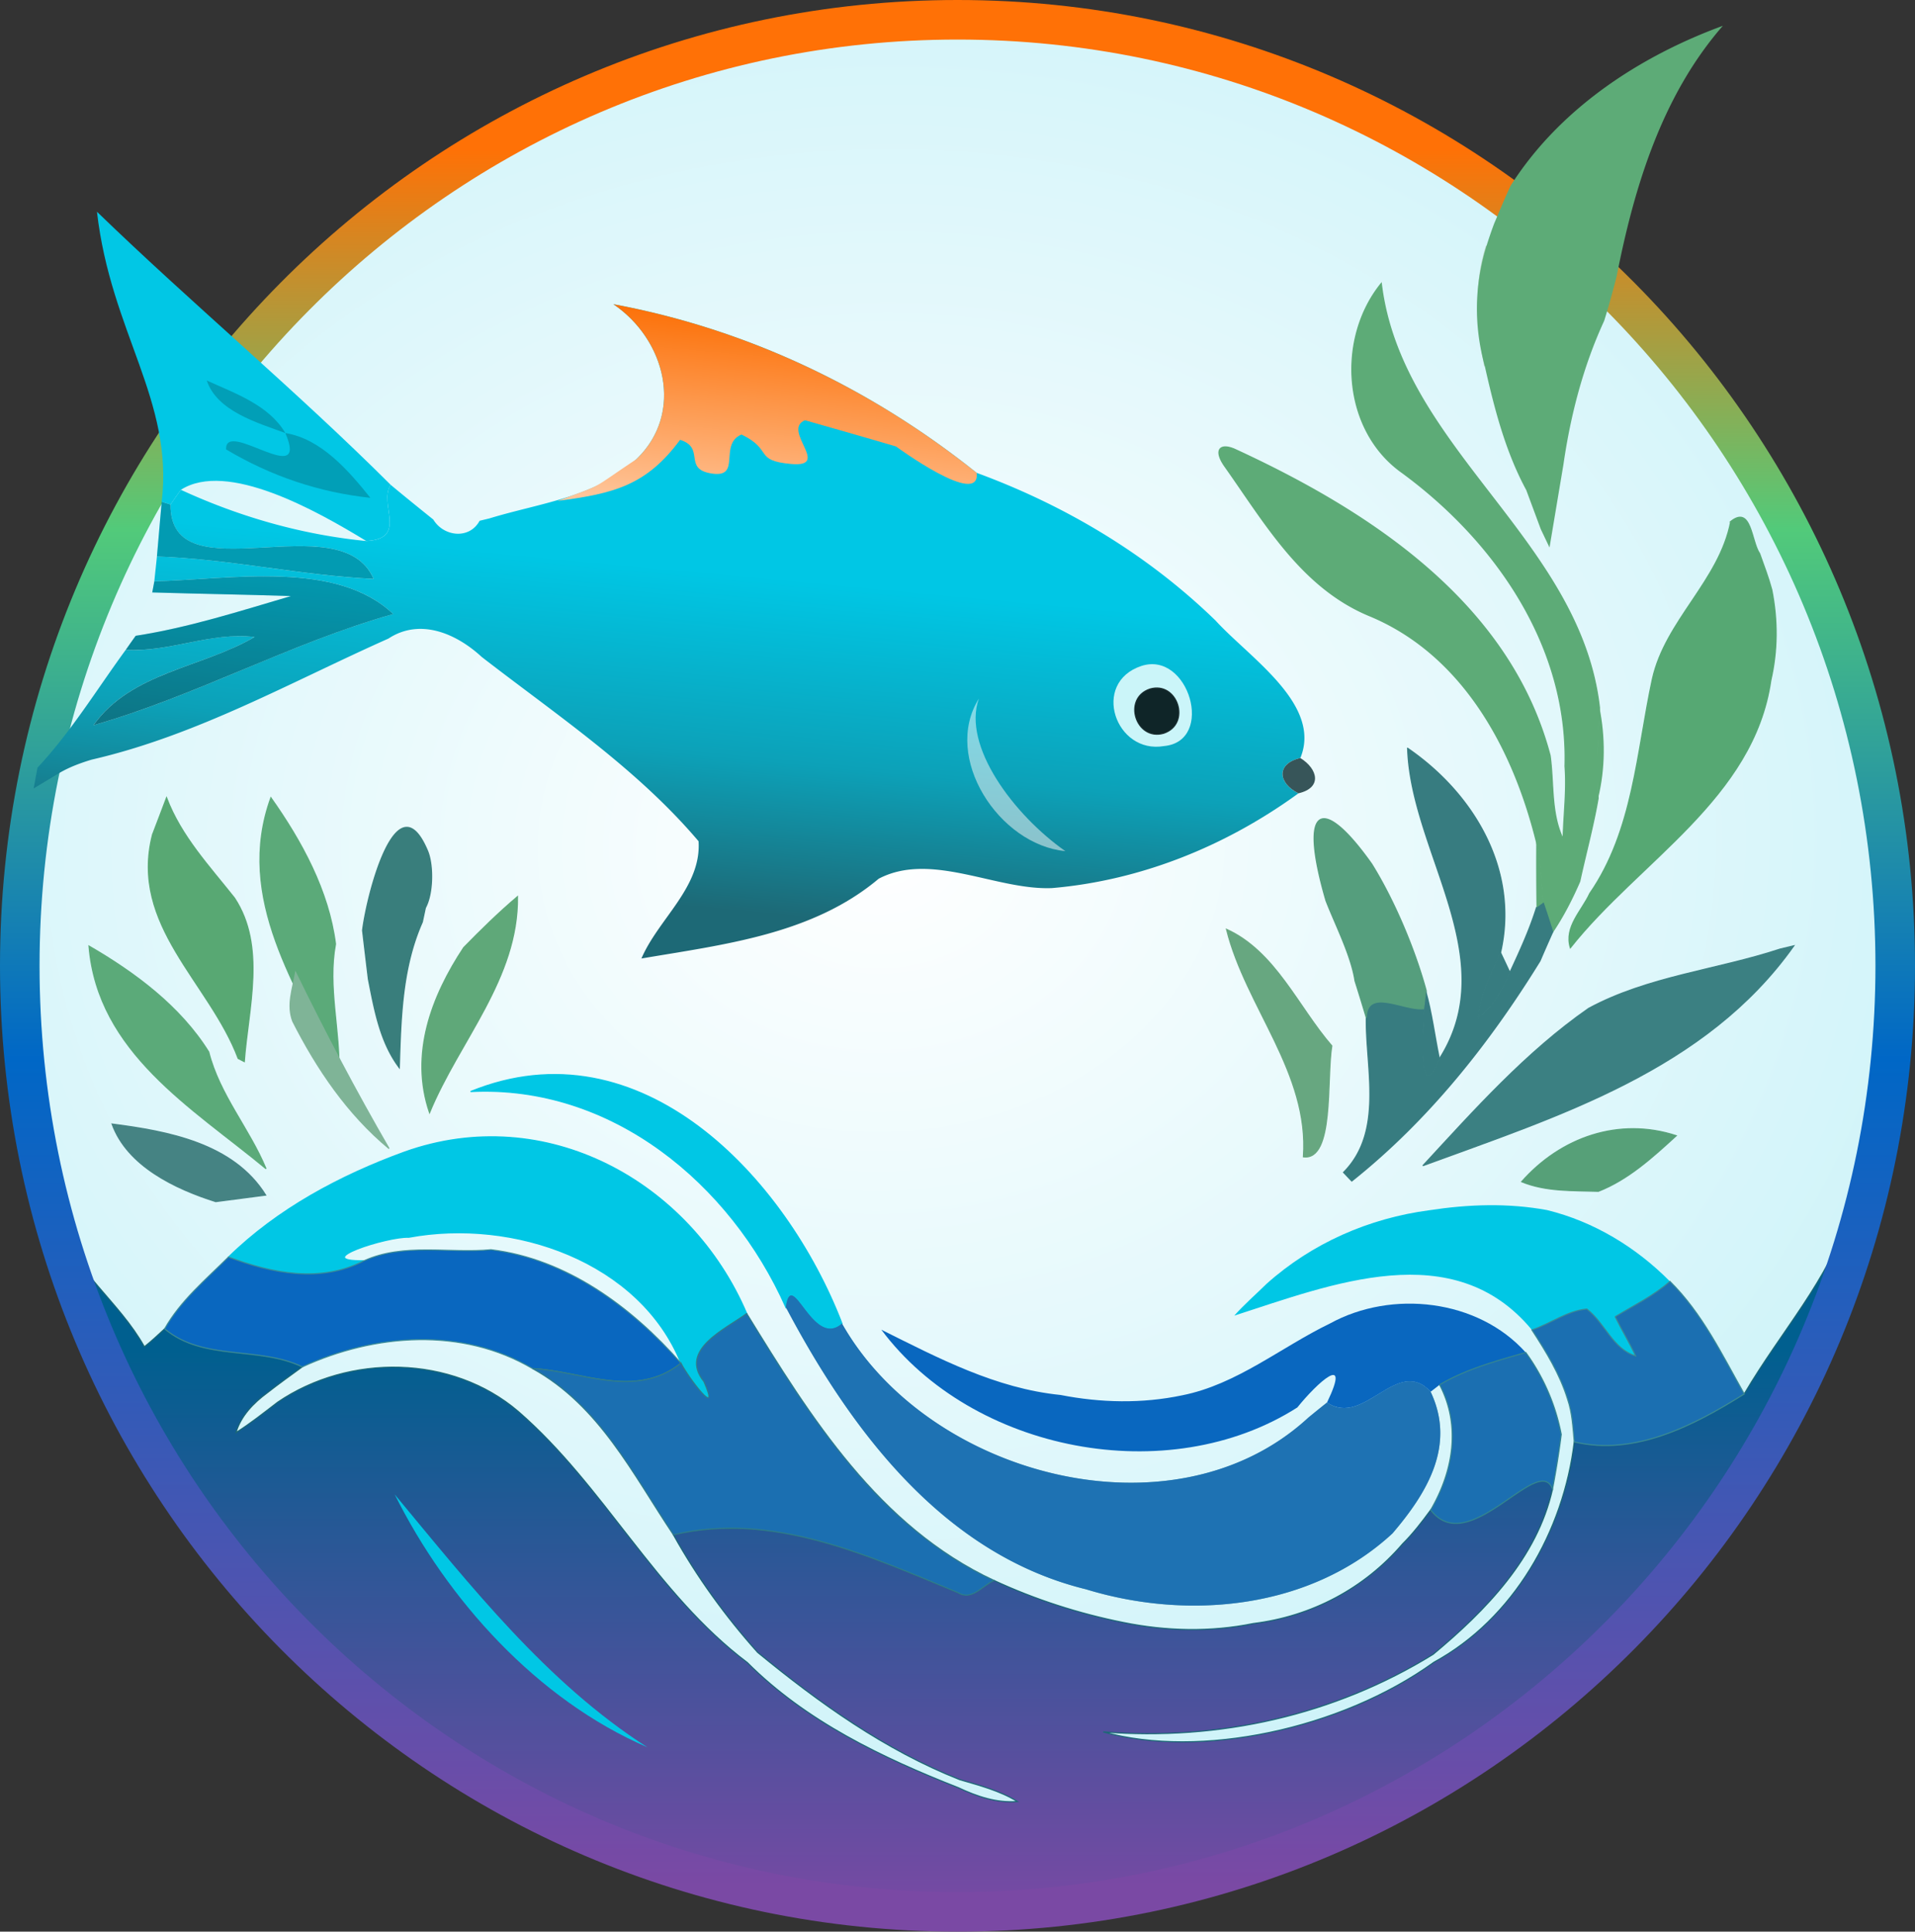
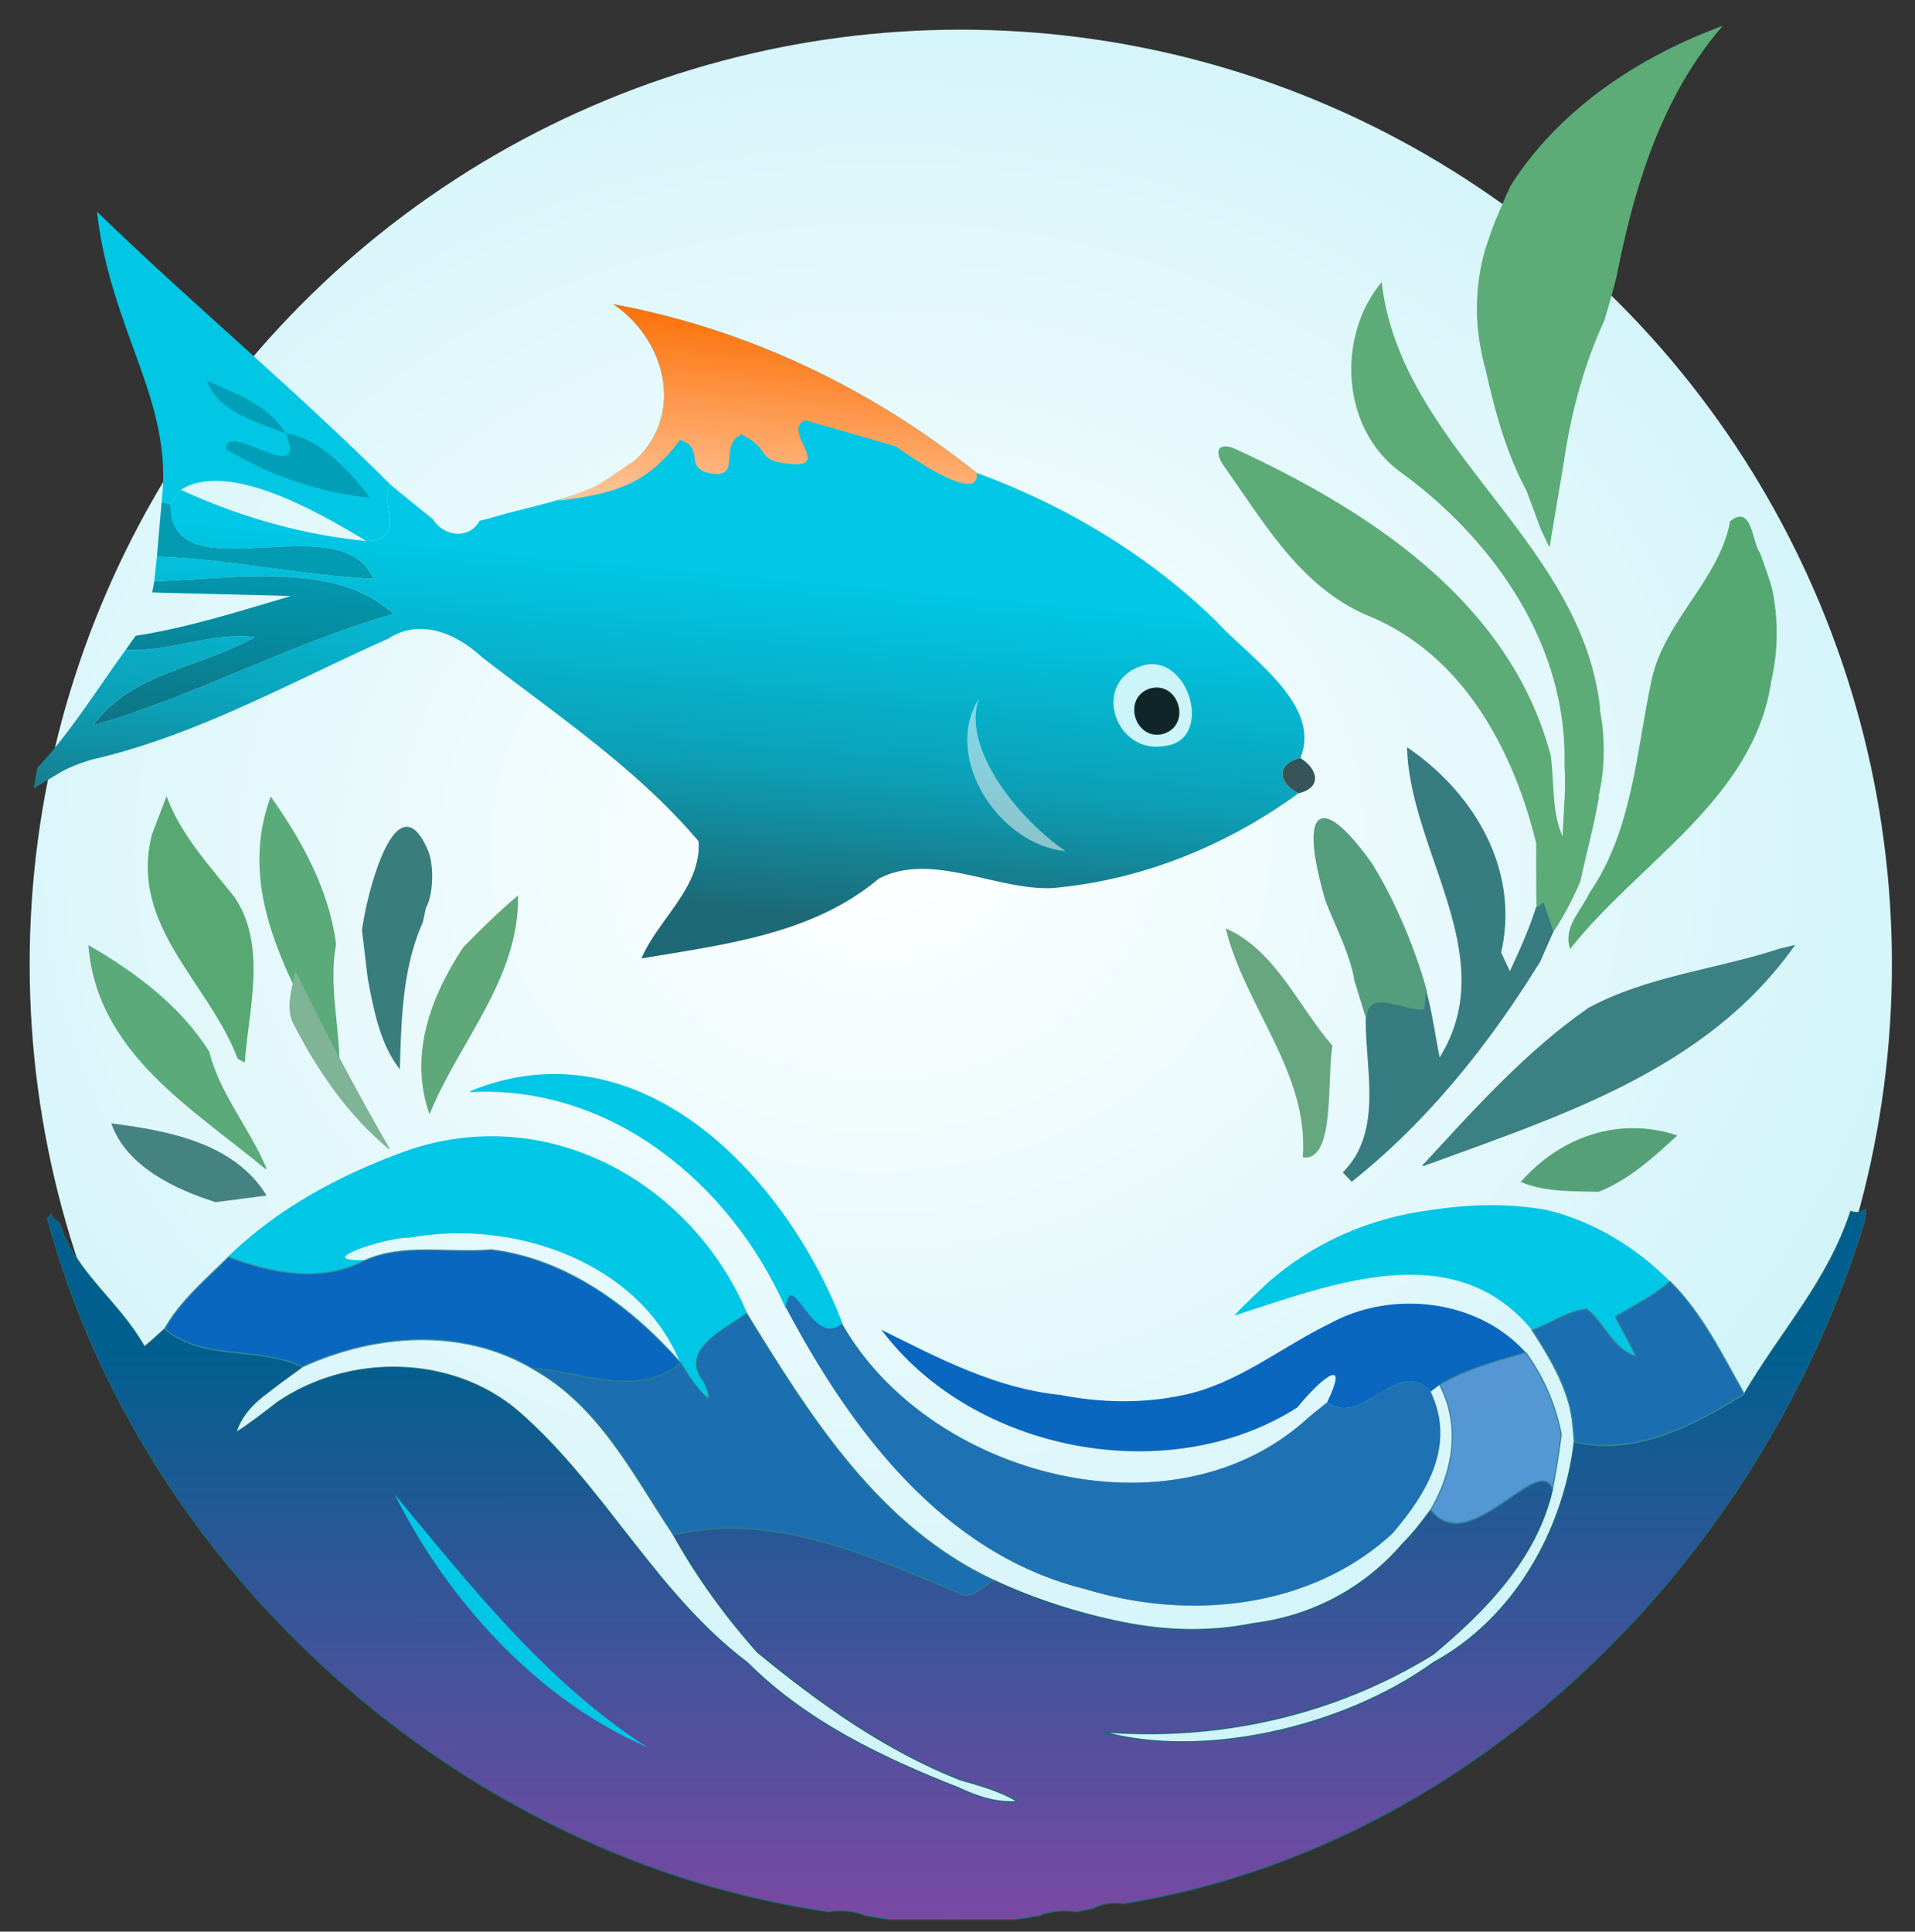
<svg xmlns="http://www.w3.org/2000/svg" width="581" height="586" fill="none">
  <rect width="100%" height="100%" fill="#333333" stroke="none" />
  <ellipse cx="291.5" cy="292.5" fill="url(#a)" rx="282.5" ry="283.5" style="fill:url(#a)" />
  <path fill="#add1b6" stroke="#add1b6" stroke-width=".333" d="M450.483 111.095c-2.335-12.033-3.312-24.686.524-36.528-.286 12.176-.333 24.328-.524 36.528z" />
  <path fill="#5dab77" stroke="#5dab77" stroke-width=".333" d="M425.368 143.335c-18.181-12.891-19.825-40.722-6.291-57.355 6.005 50.111 60.333 77.728 66.195 128.672-.477 9.127-.81 18.348-.405 27.498-1.454 8.483-3.741 16.799-5.576 25.234-2.311 5.314-4.956 10.508-8.197 15.321a347.13 347.13 0 0 0-2.883-8.84c-.667-6.29-.477-12.581-2.121-18.681-7.053-28.379-22.446-56.854-50.801-68.482-20.516-8.602-31.56-28.141-43.784-45.369-3.353-4.83-1.381-6.983 3.074-5.051 40.913 18.848 83.505 46.584 95.729 92.953 1.167 8.412.19 17.442 3.931 25.282.167-7.458 1.144-14.678.572-22.065 1.073-36.433-21.135-68.363-49.443-89.117z" />
  <path fill="#56a873" stroke="#56a873" stroke-width=".333" d="M525.088 158.204c6.338-5.028 6.195 6.004 8.792 9.769 1.287 3.622 2.669 7.22 3.67 10.937 1.859 9.312 1.773 18.532-.286 27.498-5.218 35.861-39.912 54.733-60.833 81.135-1.954-6.315 3.455-11.2 5.885-16.489 13.225-19.111 14.226-42.963 18.991-65.004 3.956-17.847 20.326-29.832 23.781-47.846z" />
  <path fill="#58a873" stroke="#58a873" stroke-width=".333" d="M46.265 253.223c1.453-3.741 2.835-7.482 4.265-11.223 4.408 11.7 13.01 20.802 20.635 30.452 9.627 14.655 4.17 33.384 2.955 49.611l-1.859-.954c-8.697-23.113-33.049-40.341-25.996-67.886Z" />
  <path fill="#5dab77" d="M485.273 214.652c1.811 9.079 1.787 18.443-.405 27.498-.405-9.15-.071-18.371.405-27.498z" />
  <path fill="#377c80" stroke="#377c80" stroke-width=".333" d="M427.061 226.996c19.92 13.653 33.86 36.671 28.26 61.738-2.859 6.458-6.195 12.867-6.862 20.016 4.718-3.431 7.505-8.674 9.721-13.94 2.955-6.362 5.886-12.771 7.983-19.491l2.049-1.453a344.557 344.557 0 0 1 2.883 8.84 496.27 496.27 0 0 0-3.86 8.792c-15.488 25.091-33.931 48.324-57.116 66.791-.643-.644-1.882-1.978-2.502-2.622 12.319-12.366 6.672-31.667 6.91-46.941.167-9.341 11.819-1.882 17.562-2.74-.334 6.147-1.907 31.048 4.741 15.012 19.277-30.62-8.768-62.43-9.769-94.002z" />
  <path fill="#397e7c" stroke="#397e7c" stroke-width=".333" d="M110 282.252c1.358-11.104 10.461-46.322 19.777-23.972 1.733 4.327 1.616 12.884-.715 17.109-.238 1.096-.691 3.264-.929 4.337-6.195 13.963-6.505 29.213-6.981 44.201-5.838-7.72-7.554-17.585-9.389-26.878A3257.895 3257.895 0 0 1 110 282.252z" />
  <path fill="#5dab77" d="M466.09 255.184c1.644 6.1 1.454 12.391 2.121 18.681l-2.049 1.454a945.642 945.642 0 0 1-.072-20.135z" />
  <path fill="#559e7d" stroke="#559e7d" stroke-width=".333" d="M402.291 273.234c-8.447-28.975-1.299-32.55 13.892-11.104 6.862 11.032 13.117 25.913 16.525 38.423-.143 1.358-.477 4.074-.62 5.433-5.743.857-17.394-6.601-17.561 2.74a763.392 763.392 0 0 0-3.432-11.176c-1.143-7.648-6.04-17.168-8.804-24.316z" />
  <path fill="#5fa879" stroke="#5fa879" stroke-width=".333" d="M140.686 287.464c5.242-5.361 10.604-10.627 16.322-15.464.286 24.853-17.704 43.748-26.687 65.575-6.076-17.8.619-35.385 10.365-50.111z" />
  <path fill="#5baa79" stroke="#5baa79" stroke-width=".333" d="M27 287c13.916 8.054 27.712 18.3 36.338 32.144 3.288 13.01 12.319 23.233 17.371 35.409C58.334 336.038 29.669 319.335 27 287ZM82.185 242c9.286 13.125 17.549 28.193 19.612 44.374-2.439 13.195 1.503 26.253 1.014 39.427-12.61-26.162-31.692-53.302-20.626-83.801Z" />
  <path fill="#67a780" stroke="#67a780" stroke-width=".333" d="M372.112 281.919c14.821 6.719 21.708 23.542 31.954 35.361-1.668 10.055.834 34.932-8.626 33.669 1.835-25.472-17.418-45.369-23.328-69.03z" />
  <path fill="#3b8082" stroke="#3b8082" stroke-width=".333" d="M540.078 287.924c1.048-.239 3.121-.763 4.17-1.001-26.688 37.696-71.413 51.635-112.564 66.719 15.655-16.942 31.262-34.48 50.301-47.728 17.966-9.722 38.863-11.652 58.093-17.99z" />
  <path fill="#377c80" d="M448.457 308.75c.667-7.149 4.003-13.559 6.862-20.016.715 1.525 2.145 4.551 2.86 6.076-2.216 5.266-5.004 10.508-9.722 13.94z" />
  <path fill="#7fb497" stroke="#7fb497" stroke-width=".333" d="M89.681 295c8.84 18.133 18.229 35.957 28.356 53.446-12.558-10.389-21.898-24.185-29.214-38.601-1.906-4.909-.024-9.96.858-14.845z" />
  <path fill="#377c80" d="M432.708 300.553c1.882 6.719 2.716 13.558 4.122 20.444-6.648 16.037-5.075-8.864-4.742-15.011.143-1.359.477-4.075.62-5.433z" />
  <path fill="#00c7e5" stroke="#00c7e5" stroke-width=".333" d="M142.768 331.148c51.659-21.04 95.669 26.211 112.683 70.365-8.912 7.863-15.226-17.49-17.037-4.956-16.68-37.506-52.803-67.625-95.646-65.409z" />
  <path fill="#458383" stroke="#458383" stroke-width=".333" d="M34 341c16.989 2.192 36.814 5.838 46.608 21.564-3.789.501-11.366 1.478-15.155 1.978C53.301 360.706 38.623 353.796 34 341Z" />
  <path fill="#56a078" stroke="#56a078" stroke-width=".333" d="M461.658 358.503c11.89-13.487 29.523-19.659 46.918-13.964-7.101 6.505-14.559 13.32-23.638 16.871-7.911-.262-15.893.119-23.28-2.907z" />
  <path fill="#00c7e5" stroke="#00c7e5" stroke-width=".333" d="M122.679 349.519c42.867-15.345 86.735 8.936 103.867 48.967-6.505 4.766-20.707 11.033-12.986 20.635 5.266 11.962-4.623-1-6.958-5.575-12.486-30.858-50.802-44.106-82.564-38.197-6.434-.31-30.572 7.411-13.559 7.125-13.153 6.838-27.95 3.836-41.151-1.12 14.94-14.631 33.836-24.71 53.351-31.835z" />
  <path fill="url(#b)" stroke="#1a6774" stroke-width=".333" d="M561.5 367.5c4.789 1.715 4.907-3.779 4.287 2.559-30.833 102.247-117.449 190.125-224.771 207.448-3.145-.405-6.362-.143-9.173 1.406l-5.052 1.048c-3.884-.453-7.863-.31-11.485 1.215-1.811.31-5.409.882-7.196 1.168-12.772-.024-25.496 0-38.244 0-1.787-.286-5.362-.858-7.173-1.144-3.598-1.549-7.553-1.739-11.389-1.215-110.611-15.917-207.949-102.413-236.9-210.402 2.907-2.836-.955-1.085 3.596 1.417 4.789 15.179 18.04 23.674 25.808 37.565 2.145-1.691 4.146-3.574 6.148-5.432 11.819 9.888 28.498 5.147 41.747 11.532-3.574 2.598-7.149 5.171-10.628 7.888-4.17 3.073-7.958 6.957-9.483 12.057 4.432-2.788 8.506-6.053 12.653-9.222 21.635-14.749 52.85-14.44 73.009 2.812 26.116 22.684 41.651 55.21 69.483 76.178 17.776 17.8 40.865 28.856 64.026 37.959 5.599 2.644 11.604 4.694 17.919 4.193-5.385-3.312-11.533-4.884-17.514-6.648-22.684-8.959-42.581-23.232-61.31-38.601-9.793-10.961-18.395-22.852-25.544-35.671 30.167-7.125 59.047 6.314 86.33 17.537 4.098 2.598 7.434-2.12 10.913-3.693 12.534 5.814 25.734 10.056 39.293 12.772 12.914 2.621 26.425 2.955 39.388.31 17.704-2.169 33.716-10.651 45.297-24.162 3.169-3.145 5.885-6.696 8.53-10.294 11.533 15.107 32.835-17.561 36.958-6.338-4.647 20.85-20.302 36.886-36.219 50.134-30 18.515-64.956 26.283-100.078 23.543 29.285 8.149 71.913-.691 100.316-21.136 24.257-13.248 39.34-39.841 42.581-66.862 18.395 4.385 36.457-5.075 51.564-14.535 11.485-19.515 25.236-33.941 32.313-55.386z" style="fill:url(#b)" />
  <path fill="#00c7e5" d="M384.265 389.479c13.749-12.319 31.072-19.92 49.396-22.327 11.885-1.816 23.815-2.231 35.718-.047 14.178 3.479 27.021 11.27 37.267 21.636-4.98 4.408-10.984 7.291-16.608 10.722 1.954 4.003 4.313 7.816 6.195 11.891-6.957-2.121-9.316-10.032-14.797-14.226-5.885.477-11.056 4.48-16.656 6.338-23.756-28.712-60.857-13.82-90.308-4.336 3.05-3.432 6.529-6.434 9.793-9.651z" />
  <path fill="#0967bf" stroke="#398a96" stroke-width=".333" d="M110.48 382.474c12.033-5.457 25.782-2.144 38.506-3.336 23.018 2.812 42.652 17.419 57.616 34.408-13.82 11.08-30.405 2.311-45.011 1.644-21.374-12.629-47.847-10.627-69.888-.524-13.248-6.386-29.928-1.644-41.747-11.533 4.837-8.578 12.51-14.94 19.372-21.779 13.201 4.956 27.998 7.959 41.152 1.12z" />
  <path fill="#338591" d="M490.038 399.463c5.624-3.431 11.628-6.314 16.608-10.722 9.794 9.674 15.846 22.279 22.542 34.145-15.107 9.46-33.169 18.92-51.564 14.536-.405-4.337-.596-8.722-2.002-12.868-2.335-7.625-6.529-14.463-10.842-21.088 5.6-1.858 10.771-5.861 16.656-6.338 5.481 4.194 7.84 12.105 14.797 14.226-1.882-4.075-4.241-7.887-6.195-11.891z" />
  <path fill="#0f64c2" fill-opacity=".65" d="M490.038 399.463c5.624-3.431 11.628-6.314 16.608-10.722 9.794 9.674 15.846 22.279 22.542 34.145-15.107 9.46-33.169 18.92-51.564 14.536-.405-4.337-.596-8.722-2.002-12.868-2.335-7.625-6.529-14.463-10.842-21.088 5.6-1.858 10.771-5.861 16.656-6.338 5.481 4.194 7.84 12.105 14.797 14.226-1.882-4.075-4.241-7.887-6.195-11.891z" />
  <path stroke="#398a96" stroke-width=".333" d="M490.038 399.463c5.624-3.431 11.628-6.314 16.608-10.722 9.794 9.674 15.846 22.279 22.542 34.145-15.107 9.46-33.169 18.92-51.564 14.536-.405-4.337-.596-8.722-2.002-12.868-2.335-7.625-6.529-14.463-10.842-21.088 5.6-1.858 10.771-5.861 16.656-6.338 5.481 4.194 7.84 12.105 14.797 14.226-1.882-4.075-4.241-7.887-6.195-11.891z" />
  <path fill="#3d8c98" d="M238.412 396.556c1.811-12.533 8.125 12.82 17.037 4.957 26.187 46.321 100.626 66.194 141.444 28.593a375.026 375.026 0 0 1 5.719-4.622c11.318 7.72 21.302-14.321 31.429-3.265 7.744 16.323-1.144 30.762-11.58 42.986-24.71 22.851-61.644 26.521-92.978 16.942-43.224-10.58-71.317-48.228-91.071-85.591z" />
  <path fill="#0f64c2" fill-opacity=".65" d="M238.412 396.556c1.811-12.533 8.125 12.82 17.037 4.957 26.187 46.321 100.626 66.194 141.444 28.593a375.026 375.026 0 0 1 5.719-4.622c11.318 7.72 21.302-14.321 31.429-3.265 7.744 16.323-1.144 30.762-11.58 42.986-24.71 22.851-61.644 26.521-92.978 16.942-43.224-10.58-71.317-48.228-91.071-85.591z" />
  <path fill="#0967bf" d="M403.495 401.512c18.776-10.317 44.916-7.387 59.403 8.793-8.887 2.573-18.133 5.028-26.115 9.793-.691.548-2.049 1.597-2.74 2.121-10.127-11.056-20.111 10.985-31.43 3.264 7.53-15.631-3.074-5.885-9.007 1.501-39.173 24.972-98.505 13.511-126.217-23.589 17.323 8.625 34.693 17.823 54.375 19.801 12.153 2.383 24.758 2.669 36.934.095 16.537-3.288 29.904-14.559 44.797-21.779z" />
  <path fill="#338591" d="M213.56 419.121c-7.72-9.602 6.481-15.869 12.986-20.635 19.396 31.573 40.079 64.67 75.011 80.968-3.479 1.573-6.815 6.291-10.913 3.694-27.283-11.223-56.163-24.662-86.329-17.538-12.296-18.371-22.47-39.221-42.724-50.42 14.606.667 31.191 9.436 45.011-1.644 2.335 4.575 12.224 17.537 6.958 5.575z" />
  <path fill="#0f64c2" fill-opacity=".65" d="M213.56 419.121c-7.72-9.602 6.481-15.869 12.986-20.635 19.396 31.573 40.079 64.67 75.011 80.968-3.479 1.573-6.815 6.291-10.913 3.694-27.283-11.223-56.163-24.662-86.329-17.538-12.296-18.371-22.47-39.221-42.724-50.42 14.606.667 31.191 9.436 45.011-1.644 2.335 4.575 12.224 17.537 6.958 5.575z" />
  <path stroke="#2f7c8a" stroke-width=".333" d="M213.56 419.121c-7.72-9.602 6.481-15.869 12.986-20.635 19.396 31.573 40.079 64.67 75.011 80.968-3.479 1.573-6.815 6.291-10.913 3.694-27.283-11.223-56.163-24.662-86.329-17.538-12.296-18.371-22.47-39.221-42.724-50.42 14.606.667 31.191 9.436 45.011-1.644 2.335 4.575 12.224 17.537 6.958 5.575z" />
-   <path fill="#338591" d="M436.783 420.099c7.982-4.766 17.228-7.22 26.115-9.794a62.194 62.194 0 0 1 10.771 24.853c-.691 5.528-1.597 11.08-2.645 16.584-4.122-11.223-25.425 21.446-36.958 6.339 6.863-11.748 9.198-25.616 2.717-37.982z" />
  <path fill="#0f64c2" fill-opacity=".65" d="M436.783 420.099c7.982-4.766 17.228-7.22 26.115-9.794a62.194 62.194 0 0 1 10.771 24.853c-.691 5.528-1.597 11.08-2.645 16.584-4.122-11.223-25.425 21.446-36.958 6.339 6.863-11.748 9.198-25.616 2.717-37.982z" />
  <path stroke="#338591" stroke-width=".333" d="M436.783 420.099c7.982-4.766 17.228-7.22 26.115-9.794a62.194 62.194 0 0 1 10.771 24.853c-.691 5.528-1.597 11.08-2.645 16.584-4.122-11.223-25.425 21.446-36.958 6.339 6.863-11.748 9.198-25.616 2.717-37.982z" />
  <path fill="#00c7e5" d="M119.749 453.362c22.994 27.689 46.107 57.14 76.655 76.703-33.407-14.392-60.714-44.725-76.655-76.703z" />
-   <path stroke="url(#c)" stroke-width="12" d="M290.5 6C447.577 6 575 134.446 575 293S447.577 580 290.5 580 6 451.554 6 293 133.423 6 290.5 6Z" style="stroke:url(#c)" />
  <path fill="#5dab77" d="M522.706 7.824c-25.448 9.317-49.682 25.306-64.407 48.538-1.787 3.813-3.384 7.72-5.028 11.581a135.727 135.727 0 0 0-2.264 6.624c-3.67 11.989-3.916 24.147-.524 36.528 2.907 12.891 6.243 25.902 12.581 37.601l4.408 11.867c.668 1.382 1.978 4.146 2.645 5.528l4.218-25.163c2.168-14.988 6.005-29.809 12.367-43.605 1.382-4.432 2.597-8.912 3.765-13.416 5.313-27.116 13.748-54.9 32.239-76.083z" />
  <path fill="#01c7e5" d="M29.419 64.239c29.139 28.206 60.362 54.155 89.109 82.843-3.808 5.829 5.394 16.359-7.403 17.042-15.203-9.268-42.26-24.476-56.259-15.535-.797 1.1-2.36 3.338-3.126 4.476l-2.69-.81c3.699-30.819-15.463-51.442-19.631-88.016Z" />
  <path fill="#01c7e5" d="M62.731 115.435c8.521 3.891 18.807 7.397 23.84 15.938-8.524-3.131-20.716-6.611-23.84-15.938z" />
  <path fill="#000" fill-opacity=".2" d="M62.731 115.435c8.521 3.891 18.807 7.397 23.84 15.938-8.524-3.131-20.716-6.611-23.84-15.938z" />
  <path fill="#01c7e5" d="M86.573 131.373c10.937 1.77 19.247 11.488 25.803 19.655-15.583-1.659-30.163-6.578-43.782-14.692-.383-9.412 25.454 12.425 17.979-4.963z" />
  <path fill="#000" fill-opacity=".2" d="M86.573 131.373c10.937 1.77 19.247 11.488 25.803 19.655-15.583-1.659-30.163-6.578-43.782-14.692-.383-9.412 25.454 12.425 17.979-4.963z" />
  <path fill="url(#d)" d="M186.095 92.289c40.589 7.537 78.079 25.434 110.223 51.159 26.94 9.903 51.85 24.767 72.494 44.829h.001c10.24 11.251 32.378 25.437 25.709 41.684-7.429 1.713-6.784 7.655-.571 10.704-21.896 15.937-47.667 26.419-74.736 28.751-16.987.733-36.678-11.177-52.626-2.838-20.124 16.936-46.981 19.945-71.985 24.204 5.164-12.066 18.251-21.613 17.334-35.573-18.69-22.055-43.086-38.323-65.799-55.919-7.502-6.942-18.581-11.942-28.287-5.568-29.627 13.193-58.156 29.397-90.061 36.734-3.385 1.026-6.755 2.261-9.834 4.078-1.945 1.164-5.799 3.495-7.744 4.659.287-1.564.865-4.726 1.153-6.29 10.21-10.928 18.005-23.747 26.798-35.778 13.276.816 25.814-5.495 39.083-3.884-15.977 9.374-37.411 10.652-48.875 26.753 31.048-8.872 59.7-24.891 90.916-33.712-17.224-16.38-48.811-10.57-72.468-9.919.18-1.886.609-5.651.788-7.537 22.036.752 43.7 5.758 65.743 6.787-9.973-23.126-61.824 5.453-61.611-22.549a210.625 210.625 0 0 1 3.126-4.476c17.762 8.197 36.755 13.641 56.26 15.536 12.796-.683 3.594-11.213 7.402-17.043 4.262 3.555 8.6 7.048 12.938 10.541 3.104 5.173 10.935 6.127 14.044.369l2.976-.719h.001c15.217-4.673 32.72-6.463 44.576-17.96 14.698-14.098 8.728-36.393-6.968-47.023zm135.71 100.943.137.02-.137-.02zm-118.36-13.97.544.119-.544-.119zm-18.563-4.924a161.66 161.66 0 0 0-1.233-.397zm-28.897-12.467zm-6.774-4.125z" style="fill:url(#d)" />
  <path fill="url(#e)" d="M186.094 92.289c40.589 7.537 78.08 25.435 110.224 51.16 1.171 10.809-24.478-8.009-24.478-8.009s-10.288-3.047-27.622-7.95c-7.197 3.058 8.234 14.396-4.231 13.262-11.406-1.038-5.333-4.267-15.025-8.935-7.197 3.057.53 13.723-9.648 11.724-7.914-1.554-1.37-7.714-8.978-10.11-10.261 13.891-20.17 16.319-37.176 18.529 14.923-5.553 9.38-2.991 23.902-12.648 14.698-14.097 8.729-36.393-6.968-47.023z" style="fill:url(#e)" />
  <path fill="#02c2df" d="m49.05 152.255 2.69.81c-.213 28.003 51.638-.577 61.611 22.55-22.043-1.029-43.708-6.035-65.743-6.787.458-5.526.984-11.046 1.442-16.573z" />
  <path fill="#000" fill-opacity=".2" d="m49.05 152.255 2.69.81c-.213 28.003 51.638-.577 61.611 22.55-22.043-1.029-43.708-6.035-65.743-6.787.458-5.526.984-11.046 1.442-16.573z" />
  <path fill="url(#f)" d="M46.822 176.364c23.657-.651 55.243-6.461 72.467 9.919-31.216 8.821-59.867 24.841-90.915 33.712 11.464-16.101 32.897-17.379 48.875-26.753-13.27-1.611-25.807 4.701-39.084 3.885.725-1.073 2.241-3.177 3-4.247 16.047-2.483 31.538-7.475 47.092-12.047-14.035-.473-28.063-.669-42.067-1.104z" style="fill:url(#f)" />
  <path fill="#000" fill-opacity=".2" d="M46.822 176.364c23.657-.651 55.243-6.461 72.467 9.919-31.216 8.821-59.867 24.841-90.915 33.712 11.464-16.101 32.897-17.379 48.875-26.753-13.27-1.611-25.807 4.701-39.084 3.885.725-1.073 2.241-3.177 3-4.247 16.047-2.483 31.538-7.475 47.092-12.047-14.035-.473-28.063-.669-42.067-1.104z" />
  <path fill="#cbf5f9" d="M346.257 202.042c14.43-4.748 22.456 22.829 6.921 24.289-14.775 2.57-22.216-19.174-6.921-24.289z" />
  <path fill="#0f2528" stroke="#1a2d30" stroke-width=".333" d="M348.878 209.038c8.402-2.486 12.622 10.579 4.188 13.407-8.433 2.448-12.622-10.579-4.188-13.407z" />
  <path fill="url(#g)" d="M296.982 211.944c-5.099 14.287 10.546 35.256 26.241 46.266-20.091-1.915-37.426-28.374-26.241-46.266z" style="fill:url(#g)" />
  <path fill="#fff" fill-opacity=".5" d="M296.982 211.944c-5.099 14.287 10.546 35.256 26.241 46.266-20.091-1.915-37.426-28.374-26.241-46.266z" />
  <path fill="#375559" d="M393.952 240.667c-6.213-3.049-6.858-8.992.571-10.705 5.324 3.309 6.717 9.012-.571 10.705z" />
  <defs>
    <linearGradient id="b" x1="438" x2="438.119" y1="504.5" y2="677.344" gradientTransform="translate(-148 -95)" gradientUnits="userSpaceOnUse">
      <stop stop-color="#005F8F" />
      <stop offset="1" stop-color="#7A49A4" />
    </linearGradient>
    <linearGradient id="c" x1="438.5" x2="438.5" y1="95" y2="681" gradientTransform="translate(-148 -95)" gradientUnits="userSpaceOnUse">
      <stop offset=".077" stop-color="#FF7106" />
      <stop offset=".274" stop-color="#52CA7A" />
      <stop offset=".548" stop-color="#0067C6" />
      <stop offset=".976" stop-color="#7A49A4" />
    </linearGradient>
    <linearGradient id="d" x1="354.979" x2="344.317" y1="267.538" y2="381.309" gradientTransform="translate(-148 -95)" gradientUnits="userSpaceOnUse">
      <stop stop-color="#00C7E5" />
      <stop offset=".486" stop-color="#0CA1B8" />
      <stop offset=".891" stop-color="#1D6976" />
    </linearGradient>
    <linearGradient id="e" x1="375.624" x2="369.029" y1="191.248" y2="260.419" gradientTransform="translate(-148 -95)" gradientUnits="userSpaceOnUse">
      <stop stop-color="#FC7109" />
      <stop offset="1" stop-color="#FFD4B4" />
    </linearGradient>
    <linearGradient id="f" x1="224.617" x2="219.829" y1="268.927" y2="319.138" gradientTransform="translate(-148 -95)" gradientUnits="userSpaceOnUse">
      <stop stop-color="#03BDDA" />
      <stop offset="1" stop-color="#1191A5" />
    </linearGradient>
    <linearGradient id="g" x1="458.963" x2="454.828" y1="308.277" y2="351.647" gradientTransform="translate(-148 -95)" gradientUnits="userSpaceOnUse">
      <stop stop-color="#05B7D2" />
      <stop offset="1" stop-color="#158597" />
    </linearGradient>
    <radialGradient id="a" cx="0" cy="0" r="1" gradientTransform="matrix(56.297 828.614 -1020.906 69.362 267.155 257.381)" gradientUnits="userSpaceOnUse">
      <stop stop-color="#fff" />
      <stop offset="1" stop-color="#72DDED" />
    </radialGradient>
  </defs>
</svg>